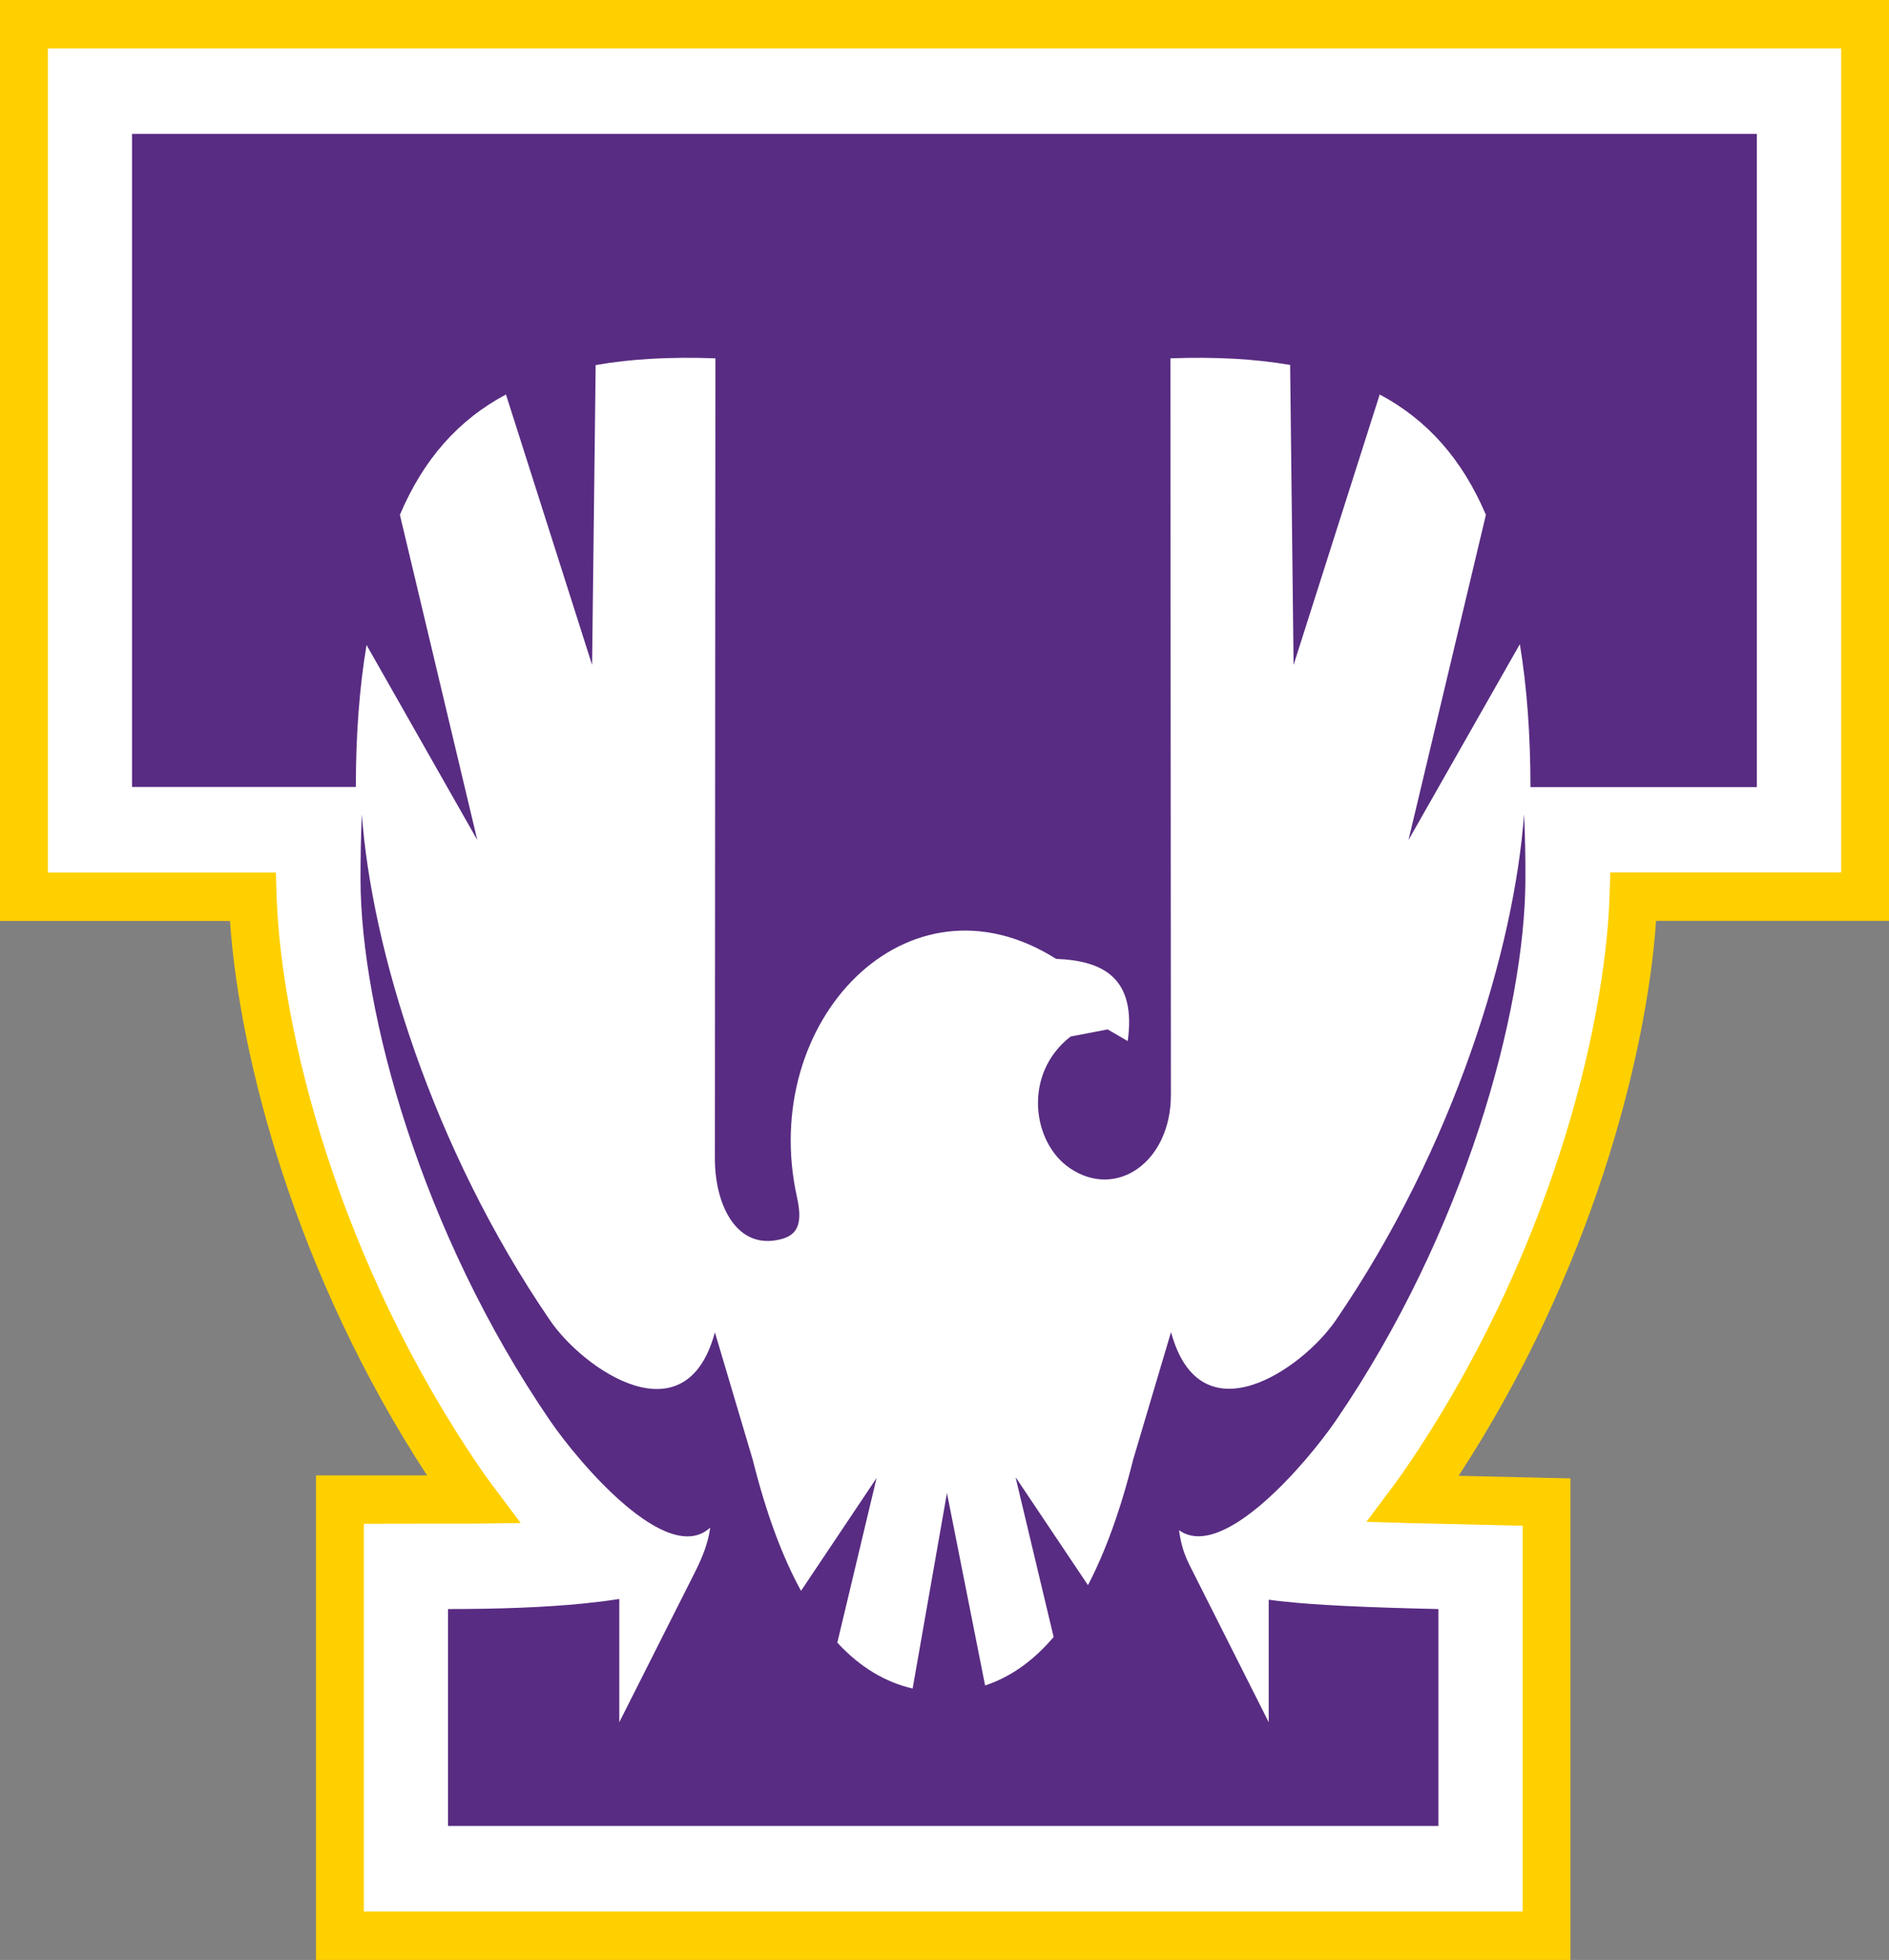
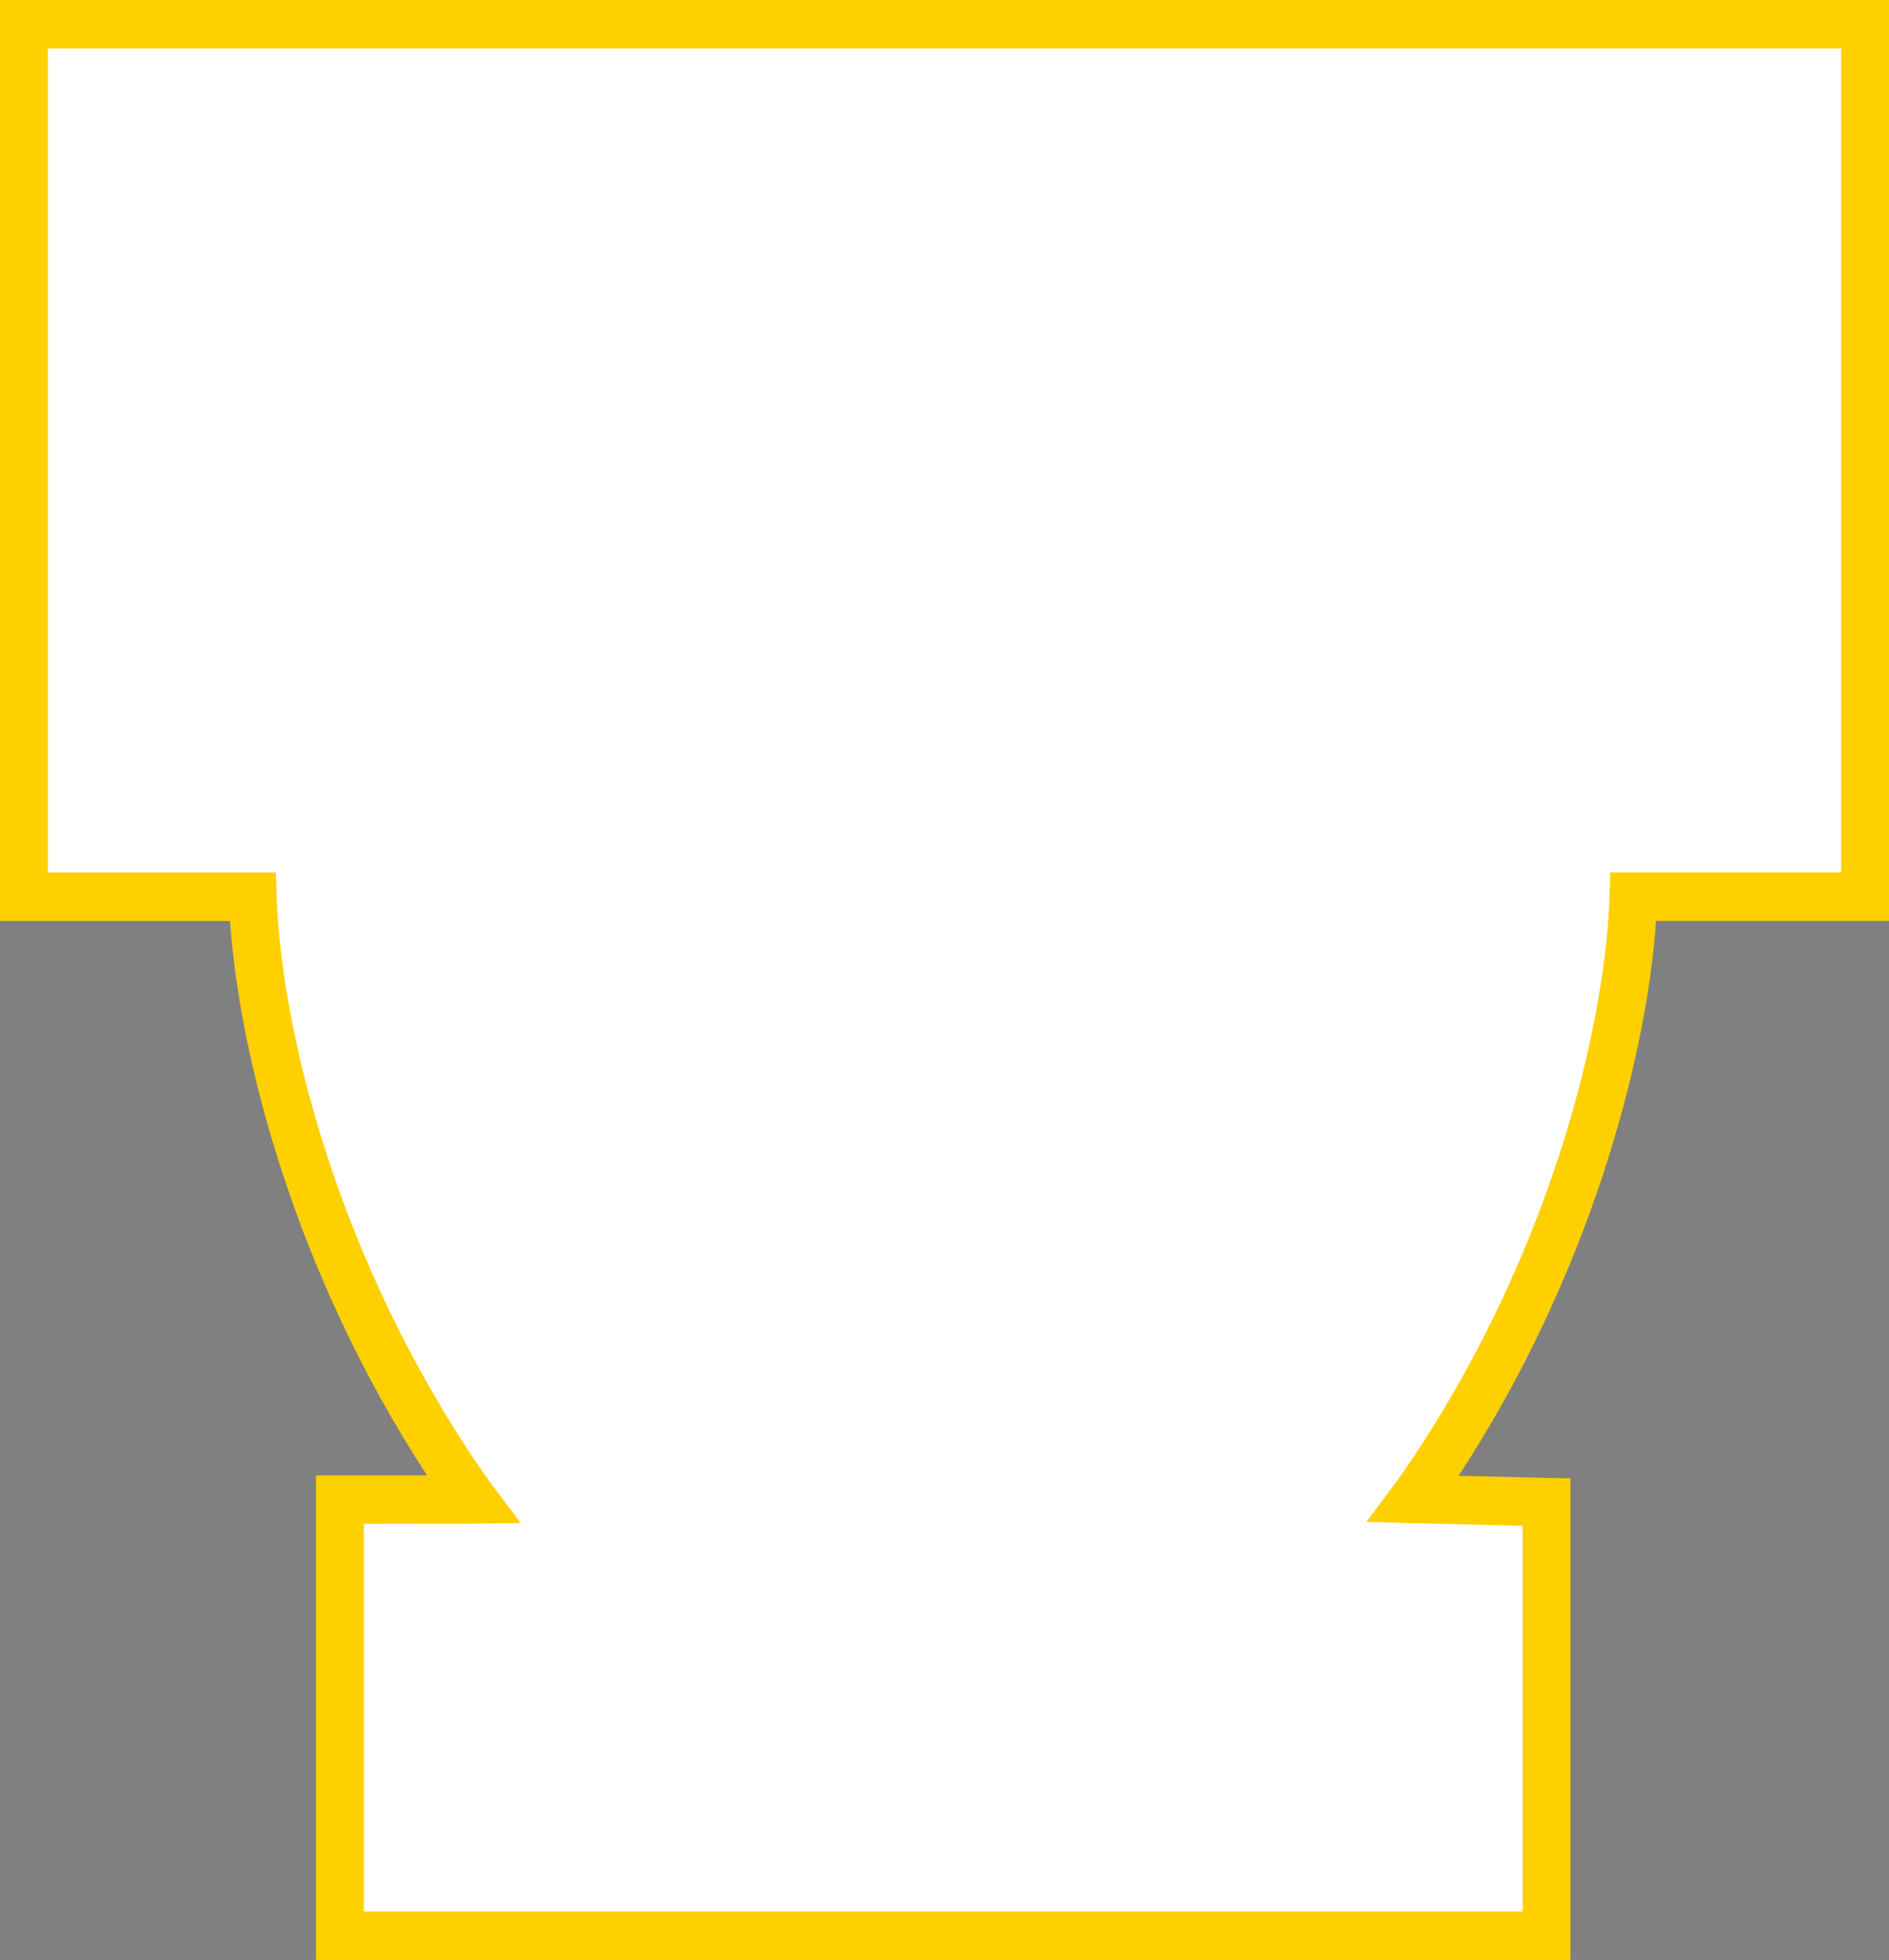
<svg xmlns="http://www.w3.org/2000/svg" id="Layer_2" data-name="Layer 2" viewBox="0 0 153.52 159.29">
  <rect x="0" y="0" width="153.52" height="159.29" fill="#808080" stroke="none" />
  <defs>
    <style>
      .cls-1 {
        fill: #ffd000;
      }

      .cls-1, .cls-2, .cls-3 {
        stroke-width: 0px;
      }

      .cls-2 {
        fill: #fff;
      }

      .cls-3 {
        fill: #582c82;
      }
    </style>
  </defs>
  <g id="Layer_1-2" data-name="Layer 1">
    <g>
      <path class="cls-2" d="m1.4,1.77l150.03.71v70.18l-18.88.71s-6.3,39.34-17.84,48.21l11.02.35v35.09l-98.36.71-.09-36.15h11.54s-19.23-27.47-18.53-48.56l-18.54-.71L1.4,1.77Z" />
-       <path class="cls-3" d="m142.78,10.88v53.09h-18.4c0-4.28-.29-8.15-.86-11.62l-9.05,15.92,6.29-26.43c-1.93-4.53-4.77-7.72-8.63-9.78l-7,21.98-.28-24.38c-2.88-.5-6.12-.67-9.73-.54l.04,59.86c0,5.45-4.42,8.53-8.21,5.96-3.1-2.1-3.82-7.7.06-10.7l3.01-.58,1.63.95c.71-5.09-1.95-6.54-5.82-6.68-12.11-7.66-24.22,5.1-21.06,19.36.48,2.15.05,3.06-1.26,3.41-3.61.97-5.41-2.73-5.41-6.53l.04-65.05c-3.62-.13-6.85.04-9.73.55l-.29,24.37-7-21.98c-3.86,2.06-6.7,5.25-8.62,9.78l6.29,26.43-9-15.85c-.58,3.45-.87,7.3-.87,11.54H10.73V10.88h132.05Zm-60.21,109.22l5.85,8.73c1.39-2.67,2.63-6.03,3.67-10.2l3.08-10.37c2.38,8.8,10.69,2.99,13.39-.96,9.62-14.05,14.52-30.28,15.3-41.14.08,1.69.12,3.47.11,5.34-.04,10.71-4.92,28.63-15.41,43.96-2.26,3.3-9.16,11.48-12.74,8.9.16,1.18.42,1.99.94,3.01l6.35,12.6v-9.96c.4.06.82.11,1.25.15,2.36.27,6.54.48,12.54.61v17.63H36.41v-17.63c4.21,0,7.85-.14,10.92-.44,1.07-.11,2.07-.23,3-.38v10.02l6.15-12.2c.58-1.15,1.08-2.38,1.24-3.62-3.49,3.22-10.69-5.29-13.01-8.68-10.49-15.33-15.38-33.25-15.41-43.96,0-1.87.03-3.64.11-5.33.78,10.85,5.68,27.08,15.3,41.14,2.7,3.95,11.02,9.76,13.39.96l3.08,10.37c1.1,4.4,2.42,7.91,3.92,10.64l6.14-9.17-3.19,13.38c1.89,2.05,3.96,3.23,6.12,3.73l2.79-15.89,3.1,15.64c1.97-.65,3.85-1.91,5.57-3.94l-3.08-12.92Z" />
      <path class="cls-1" d="m29.57,155.35h94.18v-31.35c-2.97-.07-8.43-.2-8.93-.21l-3.77-.11,2.28-3.05c.41-.55.7-.97.87-1.22,11.68-17.06,16.25-35.77,16.61-46.61l.06-1.9h18.76V3.94H3.89v66.97h18.53l.06,1.9c.36,10.84,4.93,29.55,16.61,46.61.17.25.48.69.9,1.25l2.33,3.11-3.85.05c-.47,0-5.91,0-8.9.01v31.51Zm98.06,3.94H25.68v-39.38h1.94s3.96,0,7.09,0c-10.67-16.32-15.24-33.89-16.02-45.06H0V0h153.52v74.84h-18.93c-.78,11.17-5.36,28.76-16.05,45.1,3.15.07,7.19.17,7.19.17l1.9.04v39.14Z" />
    </g>
  </g>
</svg>